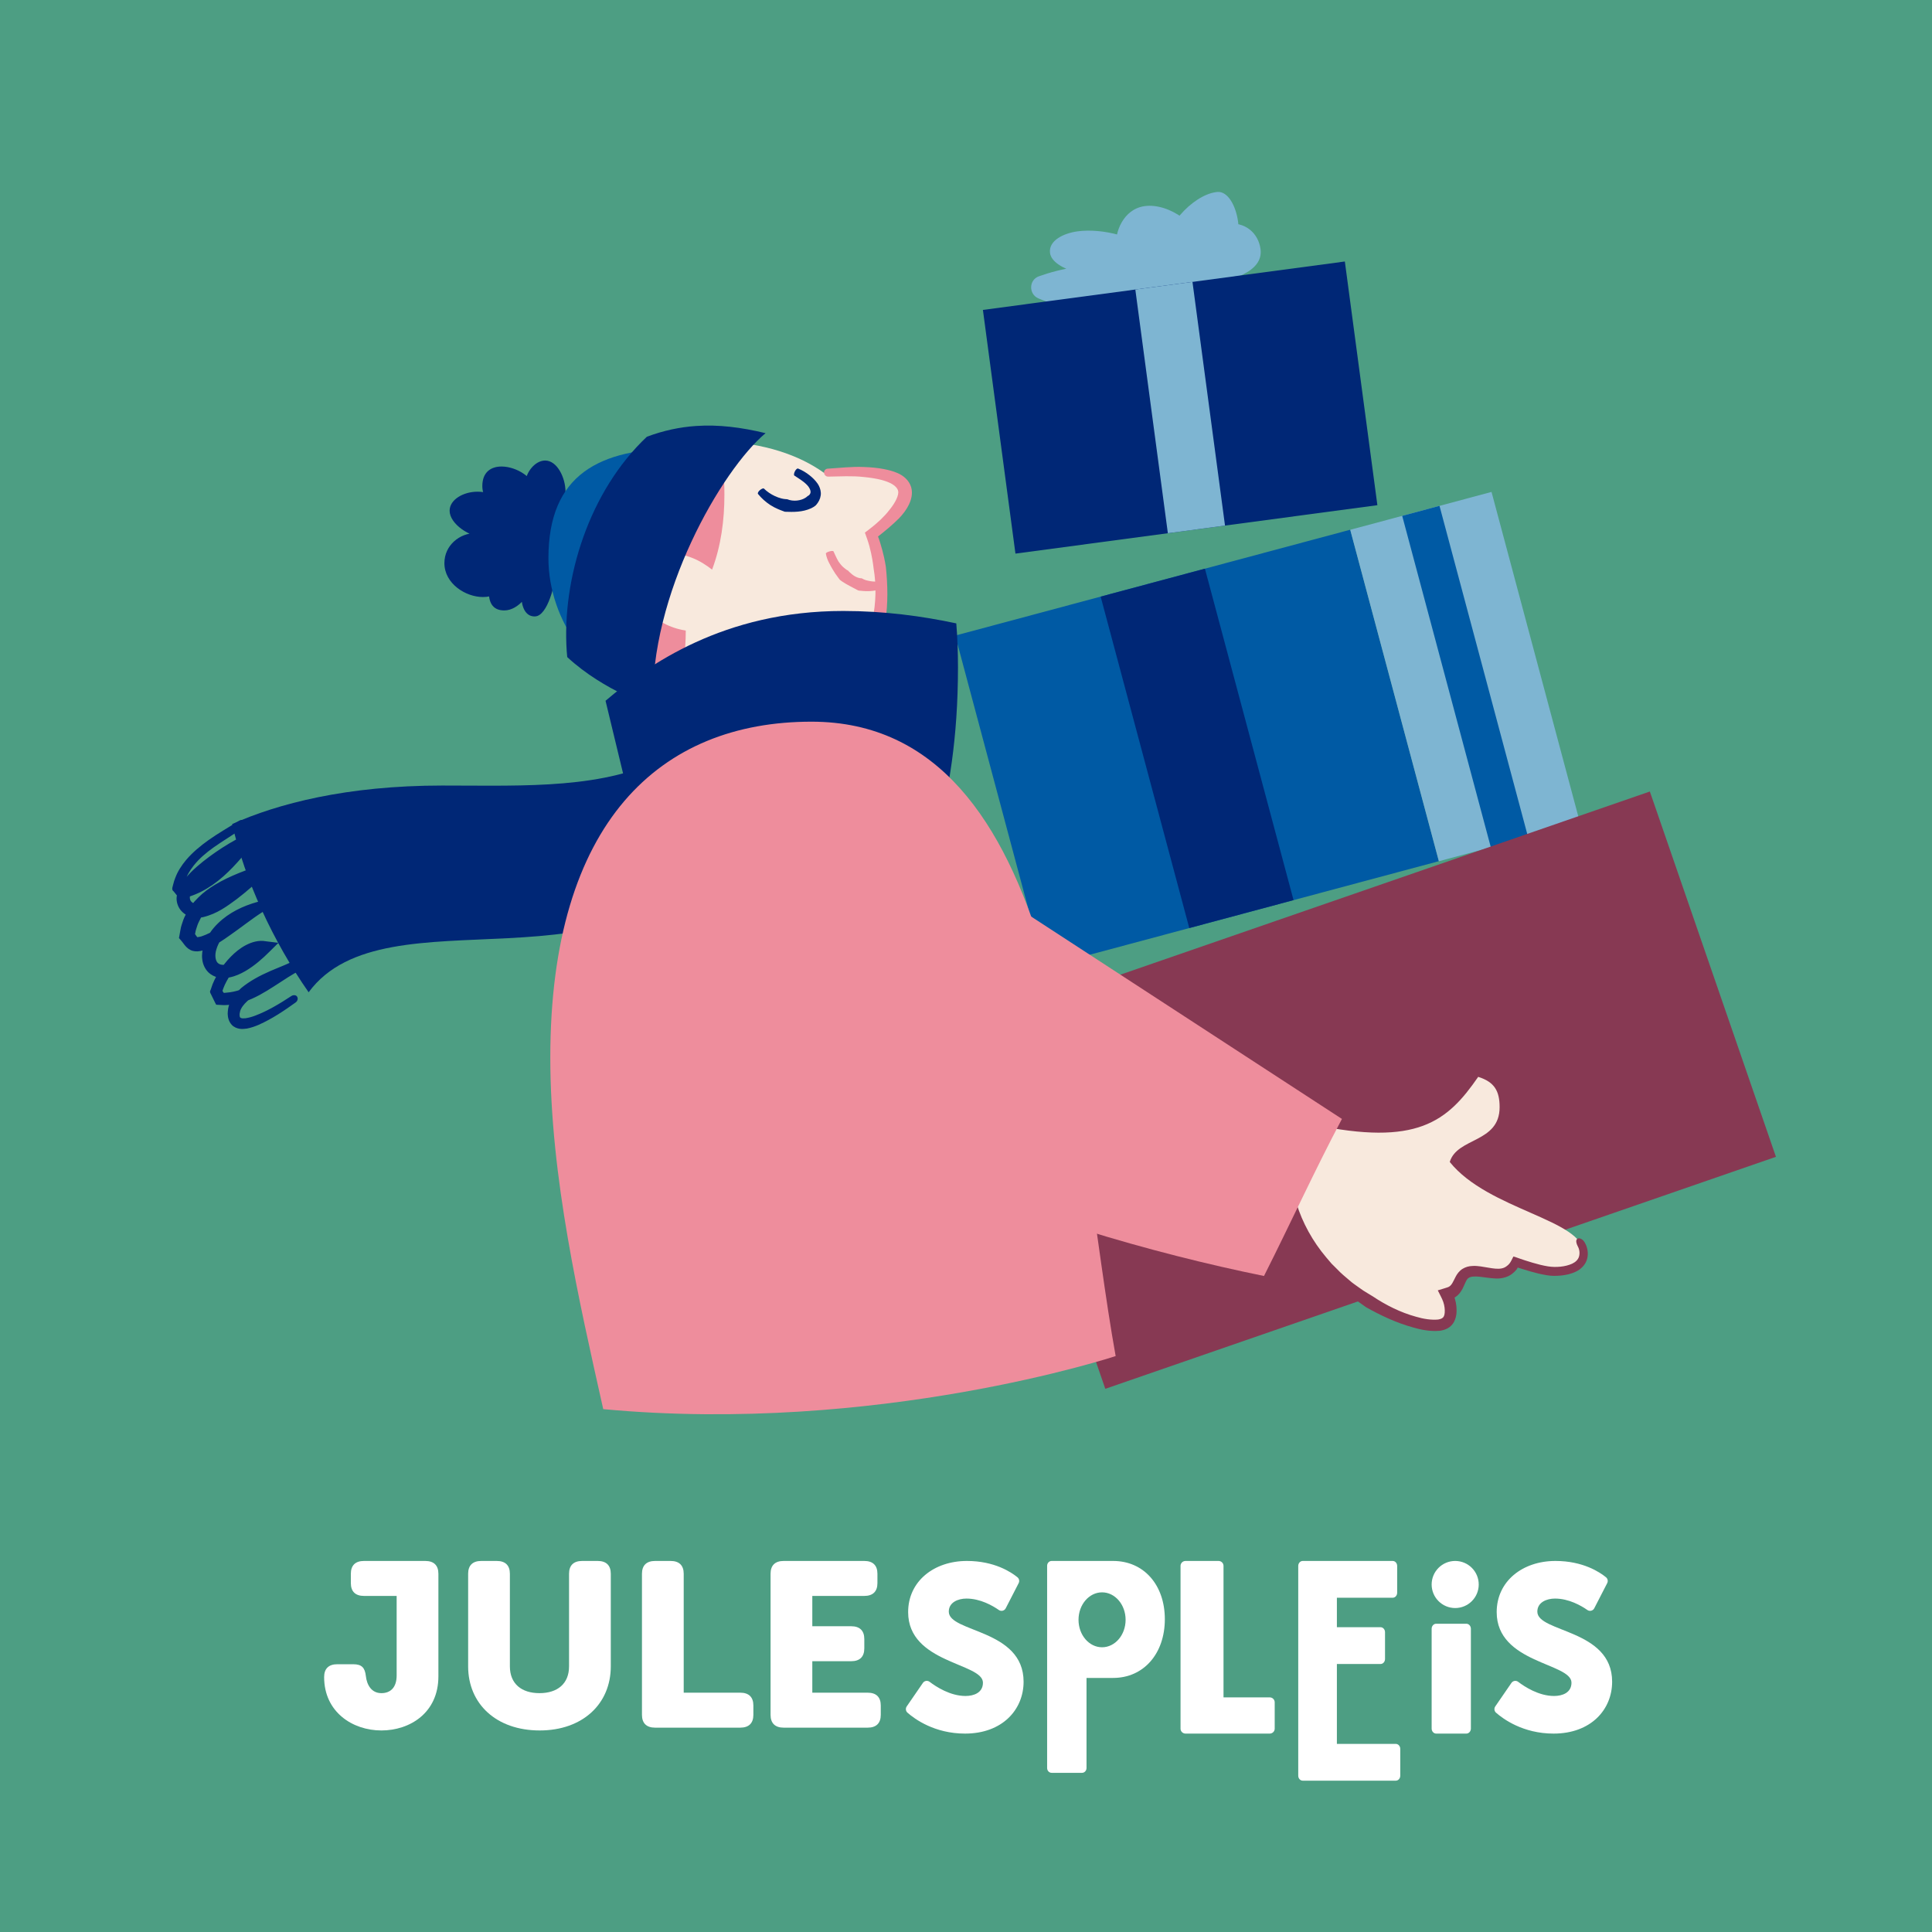
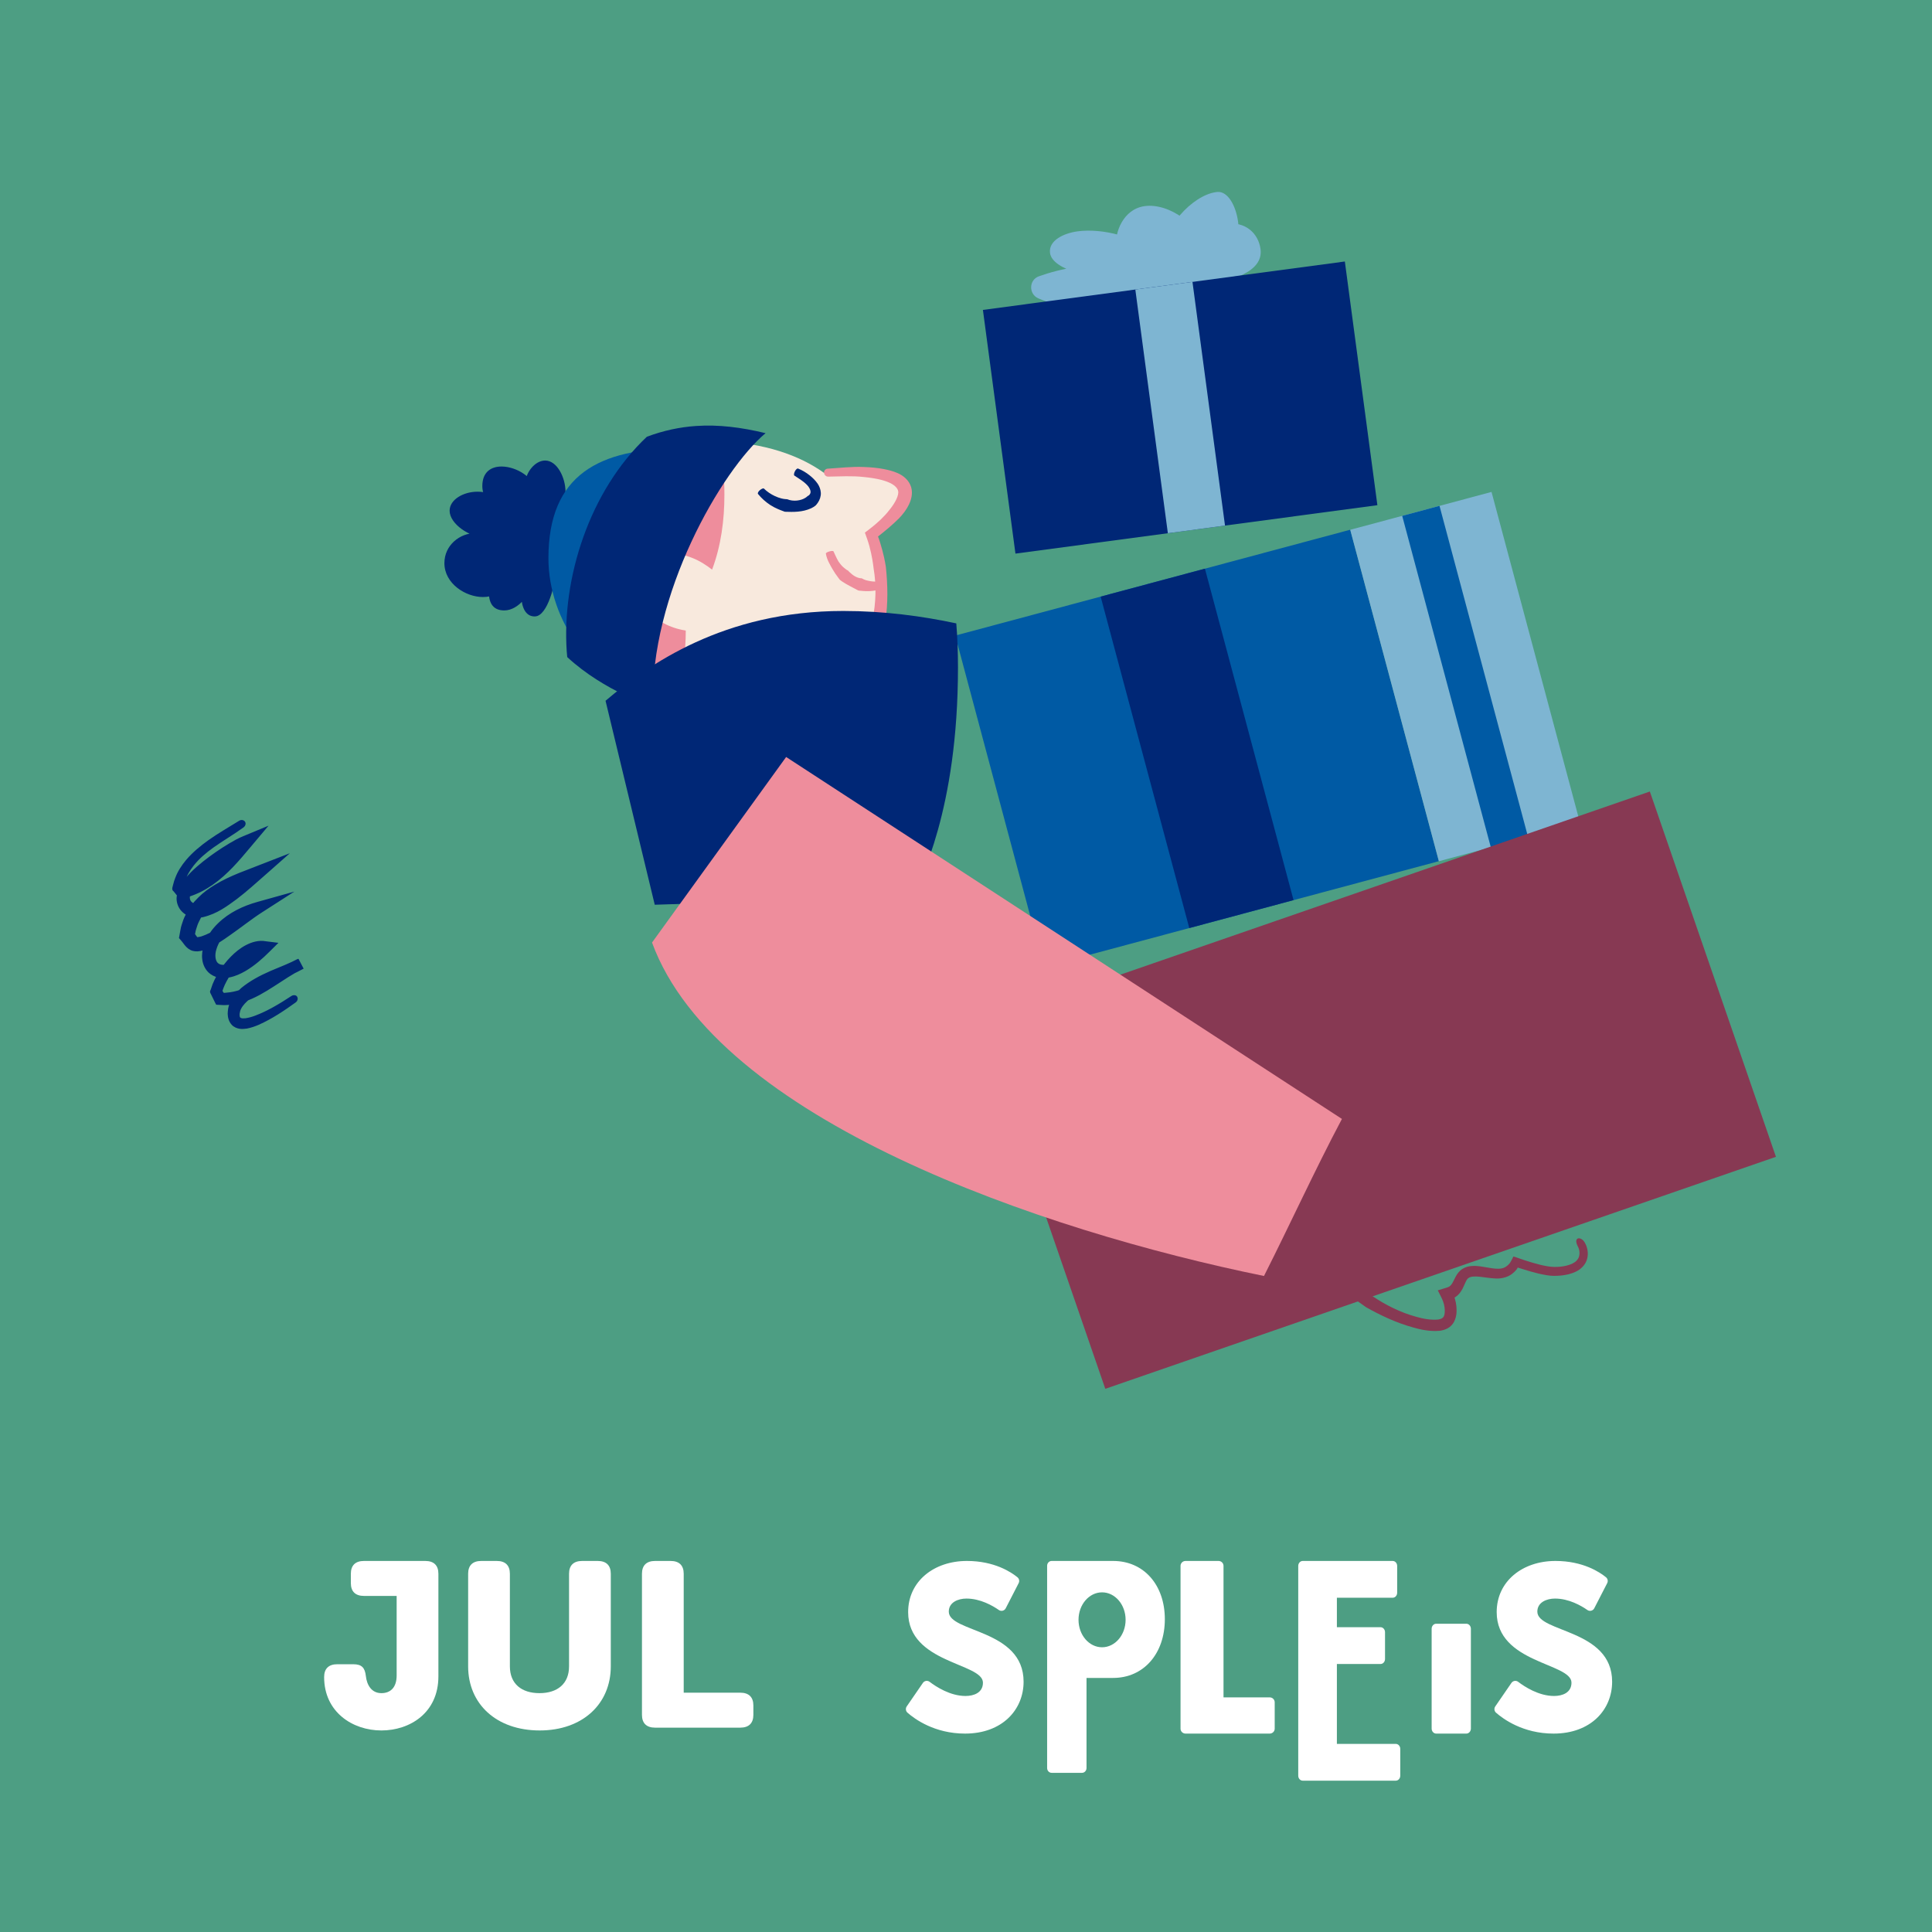
<svg xmlns="http://www.w3.org/2000/svg" width="453" height="453" viewBox="0 0 453 453" fill="none">
  <rect x="0" y="0" width="453" height="453" fill="#808080" stroke="none" />
  <g clip-path="url(#clip0_2327_7419)">
    <rect width="453" height="453" fill="#4D9E83" />
    <path d="M316.6 124.204L223.983 149.025L244.764 226.741L337.381 201.92L316.6 124.204Z" fill="#005AA4" />
    <path d="M282.52 133.337L258.073 139.889L278.854 217.605L303.301 211.053L282.52 133.337Z" fill="#002776" />
    <path d="M337.371 201.937L370.504 193.057L349.722 115.342L316.589 124.221L337.371 201.937Z" fill="#7EB5D2" />
    <path d="M349.559 198.67L358.306 196.326L337.524 118.611L328.778 120.955L349.559 198.67Z" fill="#005AA4" />
    <path d="M386.844 185.586L229.596 239.982L259.161 325.639L416.408 271.243L386.844 185.586Z" fill="#873953" />
    <path d="M264.444 69.886C265.011 69.715 265.587 69.589 266.172 69.463C264.201 71.102 261.663 72.021 258.9 72.391C253.833 73.067 248.01 71.904 243.484 69.967C241.162 68.976 241.216 65.633 243.591 64.786C246.273 63.831 249.108 63.083 251.979 62.696C256.38 62.11 260.862 62.381 264.975 64.093C264.363 64.462 263.481 64.714 262.41 64.858C256.92 65.597 246.751 63.426 246.202 59.317C245.815 56.416 249.388 54.677 252.663 54.244C258.441 53.47 266.631 55.452 271.176 59.75C273.345 61.804 271.302 65.39 268.449 64.48C265.209 63.444 262.185 61.344 261.735 57.957C261.285 54.587 263.346 49.01 268.413 48.325C274.236 47.55 281.715 53.001 282.507 58.903C282.894 61.777 281.157 65.588 278.772 65.903C276.099 66.264 273.408 62.182 273.057 59.56C272.283 53.776 279.528 45.793 285.126 45.045C285.234 45.027 285.333 45.018 285.441 45.009C287.862 44.802 289.779 48.163 290.301 52.028C290.922 56.695 289.5 62.101 284.433 62.777C282.021 63.101 278.547 62.344 278.214 59.876C277.818 56.875 282.588 53.1 287.295 52.469C292.065 51.83 295.062 54.74 295.557 58.398C296.286 63.831 288.528 66.003 281.526 66.94C277.323 67.498 273.399 67.615 271.734 67.724" fill="#7EB5D2" />
    <path d="M315.328 61.312L230.465 72.669L238.095 129.808L322.958 118.451L315.328 61.312Z" fill="#002776" />
    <path d="M279.601 66.094L266.202 67.887L273.831 125.026L287.23 123.233L279.601 66.094Z" fill="#7EB5D2" />
    <path d="M157.749 161.717C157.749 161.717 152.394 165.393 147.381 158.248C142.368 151.103 145.257 111.504 145.257 111.504L175.416 105.674C175.416 105.674 169.413 146.589 169.296 146.967C169.17 147.346 157.749 161.717 157.749 161.717Z" fill="#EE8D9C" />
    <path d="M130.237 132.434C130.282 132.713 130.309 133.047 130.309 133.425C130.309 136.957 128.356 144.336 125.53 144.526C125.458 144.535 125.395 144.535 125.323 144.535C123.154 144.535 122.254 142.201 122.254 139.696C122.254 137.507 122.938 135.182 124.045 134.155C124.126 134.2 124.216 134.245 124.297 134.29C124.477 134.93 124.747 135.606 124.747 136.263C124.747 138.831 121.696 143.129 118.24 143.129C115.81 143.129 114.622 141.66 114.622 138.84C114.622 136.299 115.675 136.101 116.539 135.389C116.809 135.578 117.079 135.768 117.349 135.957C117.358 136.155 117.358 136.344 117.358 136.534C117.358 139.228 115.495 139.984 113.209 139.984C109.186 139.984 104.2 136.849 104.2 132.038C104.2 127.776 107.89 125.01 111.355 125.01C112.381 125.01 113.371 125.262 114.226 125.794C114.199 125.875 114.172 125.947 114.154 126.028C114.019 126.037 113.884 126.037 113.758 126.037C110.194 126.037 105.424 122.856 105.424 119.748C105.424 117.162 108.61 115.288 111.976 115.288C114.964 115.288 118.087 116.765 119.266 120.541C119.149 120.649 119.023 120.766 118.906 120.874C115.414 120.027 113.182 116.639 113.101 114.261C113.101 114.162 113.092 114.062 113.092 113.963C113.092 110.666 115.153 109.386 117.592 109.386C121.111 109.386 125.413 112.044 125.413 115.126C125.413 115.63 125.296 116.144 125.044 116.666C123.631 116.054 123.145 114.972 123.145 113.549C123.145 110.864 125.404 107.981 127.825 107.981C130.615 107.981 132.595 111.972 132.595 115.324C132.595 118.838 130.939 122.307 127.861 124.352C128.068 122.415 130.957 120.64 132.613 120.64C134.368 120.64 135.178 122.334 135.178 124.325C135.178 127.172 133.54 130.623 130.723 130.623C130.471 130.623 130.201 130.596 129.922 130.533C130.3 130.055 130.984 129.83 131.749 129.83C133.306 129.83 135.16 130.776 135.196 132.452C135.196 132.461 135.196 132.47 135.196 132.479C135.196 132.93 134.998 133.353 134.908 133.785C134.044 134.164 132.928 134.443 131.812 134.443C130.039 134.443 128.284 133.74 127.591 131.65" fill="#002776" />
    <path d="M168.901 103.449C169.477 107.584 169.855 111.792 169.855 115.964C169.855 121.973 169.072 127.929 166.966 133.56C164.185 131.407 160.936 129.605 155.383 129.605C150.505 129.605 148.336 132.263 148.336 135.56C148.336 140.426 153.07 146.688 160.792 147.841C160.792 152.599 160.27 157.815 157.741 161.726C163.006 166.429 170.368 168.781 177.703 168.781C195.82 168.781 206.665 155.671 206.665 139.029C206.665 134.173 205.9 129.56 204.325 125.352C208.069 122.514 212.218 118.667 212.218 115.486C212.218 111.675 205.936 110.585 199.429 110.585C197.314 110.585 195.172 110.702 193.21 110.873C187.261 106.629 179.206 103.944 168.901 103.449Z" fill="#F8E9DD" />
    <path d="M201.463 138.489L202.489 138.579C202.975 138.606 203.461 138.633 203.947 138.597C204.865 138.561 205.756 138.372 206.602 138.119C206.755 138.074 206.764 137.624 206.638 137.137C206.512 136.651 206.305 136.281 206.179 136.299C205.45 136.398 204.721 136.389 204.019 136.254C203.65 136.209 203.299 136.101 202.948 136.011C202.705 135.93 202.471 135.813 202.246 135.705L202.093 135.606C200.995 135.588 200.005 134.939 199.249 134.2C199.105 134.083 198.988 133.939 198.862 133.804L198.538 133.623C197.998 133.227 197.449 132.803 197.035 132.245C196.711 131.866 196.45 131.443 196.234 130.992C195.946 130.443 195.712 129.848 195.424 129.262C195.361 129.145 194.929 129.163 194.452 129.298C193.975 129.434 193.615 129.659 193.642 129.803C193.768 130.551 194.029 131.272 194.371 131.929C194.623 132.461 194.929 132.975 195.226 133.488C195.64 134.209 196.126 134.903 196.648 135.588L196.927 135.948C197.125 136.092 197.305 136.254 197.512 136.38C198.673 137.164 199.951 137.741 201.229 138.444L201.463 138.489Z" fill="#EE8D9C" />
    <path d="M184.327 117.045C183.958 117.018 183.589 116.973 183.229 116.874C182.707 116.738 182.194 116.558 181.699 116.324C180.763 115.891 179.872 115.297 179.116 114.558C178.981 114.432 178.549 114.603 178.171 114.927C177.784 115.252 177.595 115.648 177.739 115.828C178.531 116.801 179.485 117.675 180.574 118.387C181.132 118.757 181.735 119.072 182.365 119.342C182.806 119.532 183.247 119.712 183.706 119.874L184.03 119.991C186.073 120.063 188.134 120.108 190.186 119.18C190.536 119.009 190.888 118.811 191.221 118.54C191.419 118.351 191.59 118.117 191.752 117.883C192.21 117.234 192.507 116.369 192.462 115.531C192.408 114.702 192.094 113.981 191.725 113.423C191.167 112.612 190.519 112.008 189.853 111.468C189.016 110.792 188.089 110.251 187.126 109.864C186.928 109.783 186.595 110.08 186.37 110.53C186.154 110.972 186.1 111.413 186.262 111.513C187.054 112.044 187.873 112.54 188.548 113.089C189.088 113.531 189.583 114.026 189.835 114.558C190.231 115.333 190.051 115.81 189.628 116.162C189.538 116.225 189.457 116.279 189.34 116.333C189.214 116.468 189.043 116.594 188.863 116.711C187.783 117.405 186.01 117.657 184.57 117.054L184.327 117.045Z" fill="#002776" />
    <path d="M135.493 151.229C131.191 145.616 128.59 138.164 128.59 130.902C128.59 111.215 140.533 105.133 159.649 105.115L135.493 151.229Z" fill="#005AA4" />
    <path d="M133 154.067C132.955 153.626 132.919 153.184 132.883 152.734C131.722 135.606 138.157 115.144 151.675 102.403C155.599 100.935 159.397 100.142 163.204 99.88C168.505 99.52 173.815 100.196 179.503 101.565C169.225 110.17 152.206 139.498 153.115 165.699C153.106 165.708 141.685 162.131 133 154.067Z" fill="#002776" />
    <path d="M207.277 130.623C207.034 129.542 206.746 128.461 206.413 127.379L206.152 126.577L205.954 126.019L205.873 125.821C205.873 125.758 205.963 125.73 206.008 125.685L207.016 124.884L208.321 123.802C209.185 123.063 210.031 122.298 210.859 121.469C211.732 120.541 212.506 119.55 213.082 118.378C213.64 117.225 214.072 115.801 213.649 114.252C213.136 112.531 211.741 111.504 210.562 110.972C209.446 110.467 208.348 110.206 207.268 109.99C205.711 109.684 204.163 109.557 202.633 109.503C199.735 109.359 196.891 109.729 194.047 109.891C193.543 109.927 193.174 110.377 193.219 110.873C193.264 111.368 193.696 111.765 194.182 111.756C196.972 111.72 199.78 111.531 202.525 111.846C203.947 111.981 205.351 112.188 206.683 112.531C207.61 112.774 208.501 113.098 209.23 113.531C210.031 114.008 210.472 114.594 210.571 115.072C210.85 115.973 209.977 117.82 208.591 119.505C207.988 120.306 207.277 121.072 206.521 121.802C206.143 122.162 205.747 122.523 205.342 122.865C204.883 123.253 204.694 123.415 203.794 124.118L203.227 124.55L202.948 124.766L202.804 124.875C202.786 124.92 202.831 124.983 202.849 125.037L203.326 126.379L203.65 127.37L203.866 128.127C204.136 129.136 204.361 130.154 204.532 131.164C204.658 131.866 204.757 132.578 204.838 133.281C205.513 137.218 205.396 141.39 204.595 145.192C203.722 149.31 202.012 153.292 199.69 156.815C198.781 158.095 197.818 159.347 196.693 160.455C194.938 162.221 192.922 163.789 190.627 164.879C190.222 165.087 189.817 165.303 189.403 165.492L188.116 165.97L186.829 166.438L185.497 166.771C184.939 166.898 184.39 167.06 183.814 167.177L182.077 167.438C180.925 167.672 179.737 167.681 178.567 167.799C178.09 167.844 177.712 168.276 177.712 168.772C177.712 169.267 178.108 169.655 178.612 169.655C179.854 169.637 181.114 169.673 182.347 169.456L184.201 169.204C184.813 169.087 185.407 168.925 186.01 168.781L187.441 168.429L188.836 167.943L190.231 167.456L191.581 166.853C194.11 165.753 196.459 164.231 198.574 162.429C199.915 161.302 201.103 160.005 202.201 158.653C205.144 154.905 206.872 150.256 207.583 145.733C208.249 141.498 208.15 137.128 207.709 132.893C207.592 132.146 207.439 131.38 207.277 130.623Z" fill="#EE8D9C" />
    <path d="M68.308 233.545C65.581 235.338 62.728 237.059 59.785 238.158C59.029 238.447 58.264 238.645 57.562 238.753C57.238 238.762 56.878 238.807 56.662 238.744C56.419 238.681 56.374 238.645 56.302 238.546C56.23 238.474 56.149 238.176 56.176 237.726C56.257 237.32 56.302 236.924 56.527 236.537C56.95 235.69 57.751 234.888 58.66 234.149C60.325 232.842 62.413 231.626 64.852 230.356C66.868 229.22 68.992 228.31 71.197 227.121L69.991 224.823C67.417 226.112 65.059 227.626 62.755 228.968C60.667 230.184 58.543 231.347 56.365 232.068C55.276 232.446 54.178 232.671 53.089 232.752L52.603 232.797C52.549 232.797 52.468 232.833 52.45 232.77L52.396 232.698L52.369 232.662L52.27 232.5C52.252 232.437 52.126 232.419 52.18 232.284C52.189 232.185 52.459 231.455 52.711 230.905C52.972 230.338 53.278 229.779 53.611 229.238C54.286 228.157 55.087 227.139 55.987 226.256C57.724 224.49 60.145 223.112 61.918 223.526H61.945L61.261 221.111C59.668 222.607 57.94 224.022 56.095 225.058C55.177 225.571 54.223 225.977 53.323 226.148C52.423 226.337 51.64 226.229 51.217 225.905C50.515 225.463 50.272 223.994 50.749 222.553C51.181 221.111 52.081 219.715 53.233 218.552C55.276 216.435 58.111 214.957 61.153 214.092L60.109 211.633C57.328 213.453 54.952 215.336 52.324 216.958L51.1 217.696C49.813 218.435 48.463 219.156 47.212 219.562C46.6 219.733 46.078 219.76 46.222 219.715C46.213 219.706 46.231 219.715 46.204 219.679C46.168 219.643 46.078 219.525 45.988 219.39L45.718 219.003V218.994L45.727 218.985L45.736 218.976L45.781 218.76C45.844 218.453 45.88 218.138 45.997 217.85C46.186 217.255 46.357 216.66 46.645 216.111C47.185 214.903 47.968 213.795 48.913 212.795C49.831 211.777 50.947 210.885 52.135 210.083C53.683 209.038 55.384 208.146 57.166 207.335C58.66 206.641 60.217 206.037 61.81 205.416L60.406 203.1C58.21 205.019 56.032 206.848 53.773 208.425C51.64 209.903 49.264 211.389 47.077 211.876C46.519 211.975 46.087 212.02 45.754 211.921C45.376 211.822 45.052 211.615 44.836 211.38C44.422 210.93 44.386 210.137 44.836 209.101C45.736 207.317 47.5 205.632 49.345 204.226C51.208 202.794 53.224 201.523 55.258 200.424C56.194 199.92 57.256 199.388 58.12 199.064L56.392 196.523C53.692 199.514 51.028 202.587 48.031 204.983C46.609 206.1 44.989 207.056 43.405 207.695L43.144 207.821L43.261 207.993C43.288 208.038 43.207 207.948 43.18 207.93C43.063 207.866 43.126 207.749 43.126 207.65C43.162 207.434 43.243 207.001 43.369 206.704C43.756 205.371 44.494 204.127 45.385 202.992C46.663 201.343 48.319 199.956 50.083 198.694C52.297 197.117 54.763 195.703 57.112 193.991C57.589 193.631 57.724 193.018 57.418 192.621C57.112 192.225 56.518 192.153 56.05 192.459C53.701 193.928 51.172 195.36 48.85 197.009C47.005 198.334 45.205 199.802 43.657 201.613C42.604 202.875 41.65 204.298 41.065 205.92C40.876 206.344 40.804 206.659 40.651 207.218C40.525 207.866 40.075 208.578 40.75 209.038L41.416 209.876C41.704 210.191 41.983 210.669 42.28 210.858L44.233 210.281C46.285 209.623 48.13 208.668 49.831 207.488C53.44 204.983 56.176 201.668 58.759 198.595L62.962 193.603L57.031 196.063C55.699 196.613 54.754 197.171 53.728 197.775C51.613 199.037 49.561 200.451 47.581 202.019C45.628 203.614 43.684 205.29 42.226 207.758C42.019 208.119 41.866 208.551 41.695 208.957C41.533 209.371 41.488 209.894 41.416 210.371C41.326 211.353 41.659 212.498 42.316 213.345C42.982 214.192 43.891 214.75 44.863 215.02C45.331 215.147 45.889 215.219 46.357 215.192C46.798 215.147 47.275 215.147 47.671 215.029C50.929 214.237 53.224 212.489 55.492 210.831C57.805 209.074 59.992 207.083 62.17 205.172L67.957 200.064L60.757 202.857C59.173 203.47 57.58 204.091 55.987 204.713C54.088 205.497 52.189 206.362 50.371 207.47C48.994 208.308 47.644 209.272 46.465 210.47C45.268 211.633 44.215 213.029 43.477 214.588C43.09 215.3 42.838 216.066 42.595 216.84C42.451 217.228 42.388 217.642 42.307 218.048C42.19 218.688 42.073 219.318 41.965 219.949C42.226 220.255 42.505 220.553 42.748 220.868L43.18 221.436C43.324 221.625 43.477 221.823 43.729 222.075C43.99 222.337 44.323 222.58 44.665 222.751C45.358 223.112 46.267 223.121 46.771 223.012C47.401 222.949 47.788 222.76 48.274 222.616C49.984 221.922 51.352 221.039 52.684 220.147L53.845 219.336C56.437 217.543 58.993 215.489 61.423 213.93L69.01 209.056L60.37 211.47C56.977 212.417 53.692 213.975 51.118 216.489C49.678 217.886 48.463 219.589 47.788 221.643C47.464 222.67 47.266 223.787 47.428 224.995C47.572 226.175 48.157 227.526 49.309 228.364C50.776 229.446 52.531 229.446 53.863 229.166C55.249 228.878 56.437 228.319 57.535 227.689C59.722 226.4 61.531 224.796 63.196 223.139L65.284 221.066L62.503 220.724L62.44 220.715C60.64 220.363 58.966 220.922 57.616 221.625C56.248 222.355 55.087 223.319 54.061 224.373C53.035 225.427 52.135 226.589 51.361 227.824C50.974 228.445 50.614 229.085 50.299 229.743C49.966 230.446 49.75 230.941 49.372 232.14C49.012 232.626 49.534 233.122 49.714 233.626L50.398 235.023L50.596 235.401C50.632 235.455 50.65 235.545 50.704 235.581L50.911 235.59L51.757 235.636C52.036 235.645 52.342 235.681 52.594 235.672L53.161 235.654C54.574 235.608 55.96 235.338 57.247 234.888C59.839 234.023 62.071 232.653 64.159 231.32C66.463 229.842 68.704 228.292 71.08 227.112L69.874 224.814C67.93 225.851 65.671 226.716 63.484 227.635C60.892 228.761 58.579 230.004 56.563 231.662C55.483 232.635 54.421 233.806 53.809 235.383C53.503 236.104 53.413 236.915 53.386 237.708C53.422 238.447 53.557 239.429 54.313 240.267C54.808 240.834 55.618 241.15 56.221 241.222C56.86 241.321 57.373 241.222 57.913 241.168C58.912 240.97 59.812 240.654 60.658 240.285C63.844 238.87 66.607 236.987 69.325 235.041C69.811 234.689 69.937 234.059 69.64 233.653C69.397 233.293 68.785 233.23 68.308 233.545Z" fill="#002776" />
-     <path d="M164.032 172.033C151.27 183.287 133.684 184.224 114.991 184.224C111.256 184.224 107.476 184.188 103.678 184.188C81.268 184.188 65.077 188.45 54.439 193.216C57.427 206.407 63.997 220.661 72.367 232.662C90.502 207.993 146.869 235.266 169.036 197.352" fill="#002776" />
    <path d="M214.243 210.191C215.557 206.407 224.62 190.234 224.62 156.446C224.62 152.932 224.494 149.49 224.224 146.165C216.196 144.453 207.295 143.255 197.701 143.255C169.675 143.255 151.918 155.878 141.982 164.312L153.52 212.137L214.243 210.191Z" fill="#002776" />
-     <path d="M141.442 330.404C135.781 305.094 129.031 275.92 129.031 247.988C129.031 192.621 154.87 169.213 190.267 169.213C249.729 169.213 251.889 264.125 261.591 317.961C261.6 317.961 205.774 336.404 141.442 330.404Z" fill="#EE8D9C" />
-     <path d="M307.905 263.675C332.232 268.811 339.324 263.044 346.596 252.493C350.367 253.674 351.618 255.764 351.618 259.593C351.618 268.045 341.673 266.63 339.927 272.451C348.981 283.74 371.319 285.948 371.319 293.877C371.319 296.976 367.971 298.102 364.443 298.102C362.391 298.102 359.007 297.165 355.398 295.904C354.687 297.481 353.211 298.625 351.177 298.625C349.413 298.625 347.433 298.048 345.687 298.048C341.214 298.048 343.167 302.589 339.162 303.445C339.747 304.563 340.143 305.842 340.143 307.329C340.143 309.545 339.135 310.771 336.363 310.771C329.163 310.771 309.417 303.833 304.098 282.722" fill="#F8E9DD" />
    <path d="M320.802 303.31C320.037 302.86 319.281 302.373 318.57 301.842C317.859 301.31 317.095 300.833 316.438 300.229C315.457 299.391 314.458 298.589 313.576 297.643L312.208 296.282L310.957 294.814C307.816 291.093 305.395 286.75 303.955 282.074C303.685 281.254 303.064 280.695 302.578 280.812C302.092 280.929 301.903 281.722 302.164 282.605C303.559 287.579 305.971 292.291 309.193 296.364L310.453 297.949L311.839 299.427C312.73 300.445 313.756 301.319 314.755 302.229C315.439 302.887 316.203 303.436 316.941 304.04C317.67 304.653 318.435 305.202 319.218 305.734L320.308 306.509C323.772 308.455 327.408 310.167 331.323 311.248C333.267 311.807 335.274 312.221 337.578 312.032C338.163 311.96 338.793 311.798 339.423 311.455C340.053 311.122 340.629 310.536 340.953 309.888C341.61 308.563 341.556 307.383 341.484 306.302C341.421 305.689 341.295 305.04 341.124 304.482L341.043 304.22L341.178 304.184L341.349 304.049C341.556 303.869 341.763 303.77 341.97 303.518C342.402 303.085 342.708 302.589 342.942 302.139C343.563 300.878 343.842 299.914 344.337 299.652C344.805 299.292 345.822 299.238 346.92 299.355C348.018 299.463 349.188 299.688 350.475 299.76C351.753 299.868 353.382 299.589 354.543 298.679C354.93 298.391 355.299 298.021 355.578 297.679C355.749 297.454 355.767 297.4 355.848 297.229C355.938 297.192 356.073 297.283 356.199 297.31L356.856 297.517L358.755 298.093C360.033 298.454 361.32 298.787 362.679 299.003C363.228 299.085 363.804 299.157 364.407 299.157C364.974 299.148 365.541 299.13 366.117 299.067C367.26 298.94 368.43 298.697 369.564 298.13C370.68 297.598 371.805 296.526 372.147 295.129C372.489 293.787 372.21 292.381 371.544 291.282C370.995 290.381 370.131 290.156 369.789 290.498C369.429 290.849 369.6 291.579 369.933 292.201C370.365 292.967 370.446 293.85 370.239 294.607C370.032 295.336 369.456 295.904 368.646 296.291C367.026 297.039 364.812 297.219 362.976 296.931C361.779 296.742 360.546 296.427 359.331 296.066L357.504 295.499L356.307 295.093C355.83 294.94 355.308 294.715 354.849 294.616C354.57 295.156 354.237 295.904 353.922 296.273C353.706 296.535 353.499 296.715 353.247 296.895C351.834 298.003 349.638 297.283 347.181 296.94C346.551 296.868 345.93 296.778 345.183 296.841C344.481 296.859 343.635 297.057 342.897 297.526C342.15 297.994 341.628 298.733 341.322 299.328C340.998 299.932 340.773 300.463 340.53 300.86C340.359 301.148 340.188 301.355 340.008 301.508C339.945 301.598 339.756 301.67 339.639 301.752C339.621 301.779 339.387 301.851 339.189 301.914L338.595 302.103L337.119 302.553C337.542 303.445 338.118 304.401 338.415 305.293C338.568 305.743 338.658 306.148 338.712 306.599C338.811 307.392 338.766 308.212 338.55 308.626C338.37 309.014 337.983 309.266 337.209 309.392C335.67 309.545 333.78 309.266 332.007 308.734C328.416 307.752 324.951 306.022 321.846 303.941L320.802 303.31Z" fill="#873953" />
    <path d="M184.327 177.493L314.646 262.359C308.211 274.505 302.55 286.957 296.367 299.184C244.374 288.588 168.127 262.603 152.881 221.003" fill="#EE8D9C" />
    <path fill-rule="evenodd" clip-rule="evenodd" d="M277.973 366H285.711C286.357 366 286.881 366.515 286.881 367.15V397.987H297.712C298.358 397.987 298.882 398.502 298.882 399.137V405.329C298.882 405.964 298.358 406.479 297.712 406.479H277.973C277.327 406.479 276.802 405.964 276.802 405.329V367.15C276.802 366.515 277.327 366 277.973 366Z" fill="white" />
    <path fill-rule="evenodd" clip-rule="evenodd" d="M305.454 366H326.545C327.126 366 327.597 366.523 327.597 367.168V373.458C327.597 374.103 327.126 374.626 326.545 374.626H313.463V381.535H323.697C324.278 381.535 324.749 382.058 324.749 382.703V388.992C324.749 389.637 324.278 390.161 323.697 390.161H313.463V408.893H327.27C327.851 408.893 328.322 409.416 328.322 410.061V416.35C328.322 416.996 327.851 417.519 327.27 417.519H305.454C304.873 417.519 304.402 416.996 304.402 416.35V367.168C304.402 366.523 304.873 366 305.454 366Z" fill="white" />
    <path fill-rule="evenodd" clip-rule="evenodd" d="M354.39 394.595C354.749 394.074 355.463 393.958 355.966 394.34C357.5 395.508 360.811 397.66 364.384 397.66C366.344 397.66 368.468 396.893 368.468 394.538C368.468 389.882 350.931 390.046 350.931 377.996C350.931 370.765 356.976 366 364.71 366C371.143 366 375.076 368.61 376.561 369.826C376.968 370.159 377.085 370.732 376.844 371.201L373.81 377.097C373.503 377.693 372.748 377.883 372.199 377.501C370.74 376.483 367.855 374.819 364.601 374.819C362.64 374.819 360.462 375.695 360.462 377.886C360.462 382.816 378 381.94 378 394.319C378 400.837 373.043 406.479 364.274 406.479C357.123 406.479 352.467 403.067 350.774 401.575C350.352 401.204 350.279 400.573 350.598 400.109L354.39 394.595Z" fill="white" />
    <path fill-rule="evenodd" clip-rule="evenodd" d="M216.393 394.595C216.752 394.074 217.467 393.958 217.969 394.34C219.504 395.508 222.815 397.66 226.387 397.66C228.348 397.66 230.472 396.893 230.472 394.538C230.472 389.882 212.934 390.046 212.934 377.996C212.934 370.765 218.979 366 226.714 366C233.146 366 237.08 368.61 238.564 369.826C238.971 370.159 239.089 370.732 238.848 371.201L235.814 377.097C235.507 377.693 234.752 377.883 234.203 377.501C232.744 376.483 229.858 374.819 226.605 374.819C224.644 374.819 222.465 375.695 222.465 377.886C222.465 382.816 240.003 381.94 240.003 394.319C240.003 400.837 235.047 406.479 226.278 406.479C219.127 406.479 214.471 403.067 212.778 401.575C212.356 401.204 212.282 400.573 212.601 400.109L216.393 394.595Z" fill="white" />
    <path fill-rule="evenodd" clip-rule="evenodd" d="M258.403 386.24C255.355 386.24 252.883 383.357 252.883 379.8C252.883 376.243 255.355 373.36 258.403 373.36C261.451 373.36 263.923 376.243 263.923 379.8C263.923 383.357 261.451 386.24 258.403 386.24ZM260.988 366H246.58C245.996 366 245.522 366.505 245.522 367.128V414.551C245.522 415.173 245.996 415.679 246.58 415.679H253.702C254.286 415.679 254.759 415.173 254.759 414.551V393.428H260.988C268.227 393.428 273.122 387.653 273.122 379.658C273.122 371.663 268.227 366 260.988 366Z" fill="white" />
    <path fill-rule="evenodd" clip-rule="evenodd" d="M336.749 380.72H343.813C344.402 380.72 344.881 381.247 344.881 381.898V405.301C344.881 405.952 344.402 406.479 343.813 406.479H336.749C336.16 406.479 335.681 405.952 335.681 405.301V381.898C335.681 381.247 336.16 380.72 336.749 380.72Z" fill="white" />
-     <path fill-rule="evenodd" clip-rule="evenodd" d="M346.721 371.52C346.721 368.471 344.25 366 341.201 366C338.153 366 335.681 368.471 335.681 371.52C335.681 374.568 338.153 377.04 341.201 377.04C344.25 377.04 346.721 374.568 346.721 371.52Z" fill="white" />
    <path d="M76 393.224C76 401.424 82.656 405.743 89.424 405.743C96.08 405.743 102.792 401.643 102.792 393.06V369.007C102.792 367.039 101.729 366 99.716 366H85.341C83.327 366 82.264 367.039 82.264 369.007V371.193C82.264 373.161 83.327 374.2 85.341 374.2H93.004V392.842C93.004 395.684 91.549 396.996 89.424 396.996C87.075 396.996 86.012 395.028 85.788 393.006C85.565 391.038 84.837 390.218 82.824 390.218H79.076C77.063 390.218 76 391.256 76 393.224Z" fill="white" />
    <path d="M109.766 390.71C109.766 399.511 116.366 405.743 126.546 405.743C136.614 405.743 143.214 399.511 143.214 390.71V369.007C143.214 367.039 142.151 366 140.138 366H136.502C134.488 366 133.426 367.039 133.426 369.007V390.71C133.426 394.81 130.685 396.996 126.49 396.996C122.295 396.996 119.554 394.81 119.554 390.71V369.007C119.554 367.039 118.492 366 116.478 366H112.842C110.829 366 109.766 367.039 109.766 369.007V390.71Z" fill="white" />
    <path d="M150.523 402.08C150.523 404.048 151.586 405.087 153.6 405.087H173.568C175.581 405.087 176.644 404.048 176.644 402.08V399.894C176.644 397.926 175.581 396.887 173.568 396.887H160.312V369.007C160.312 367.039 159.249 366 157.235 366H153.6C151.586 366 150.523 367.039 150.523 369.007V402.08Z" fill="white" />
-     <path d="M180.675 402.08C180.675 404.048 181.738 405.087 183.751 405.087H203.44C205.453 405.087 206.516 404.048 206.516 402.08V399.894C206.516 397.926 205.453 396.887 203.44 396.887H190.463V389.507H199.58C201.594 389.507 202.656 388.468 202.656 386.5V384.314C202.656 382.345 201.594 381.307 199.58 381.307H190.463V374.2H202.656C204.67 374.2 205.733 373.161 205.733 371.193V369.007C205.733 367.039 204.67 366 202.656 366H183.751C181.738 366 180.675 367.039 180.675 369.007V402.08Z" fill="white" />
  </g>
  <defs>
    <clipPath id="clip0_2327_7419">
      <rect width="453" height="453" fill="white" />
    </clipPath>
  </defs>
</svg>